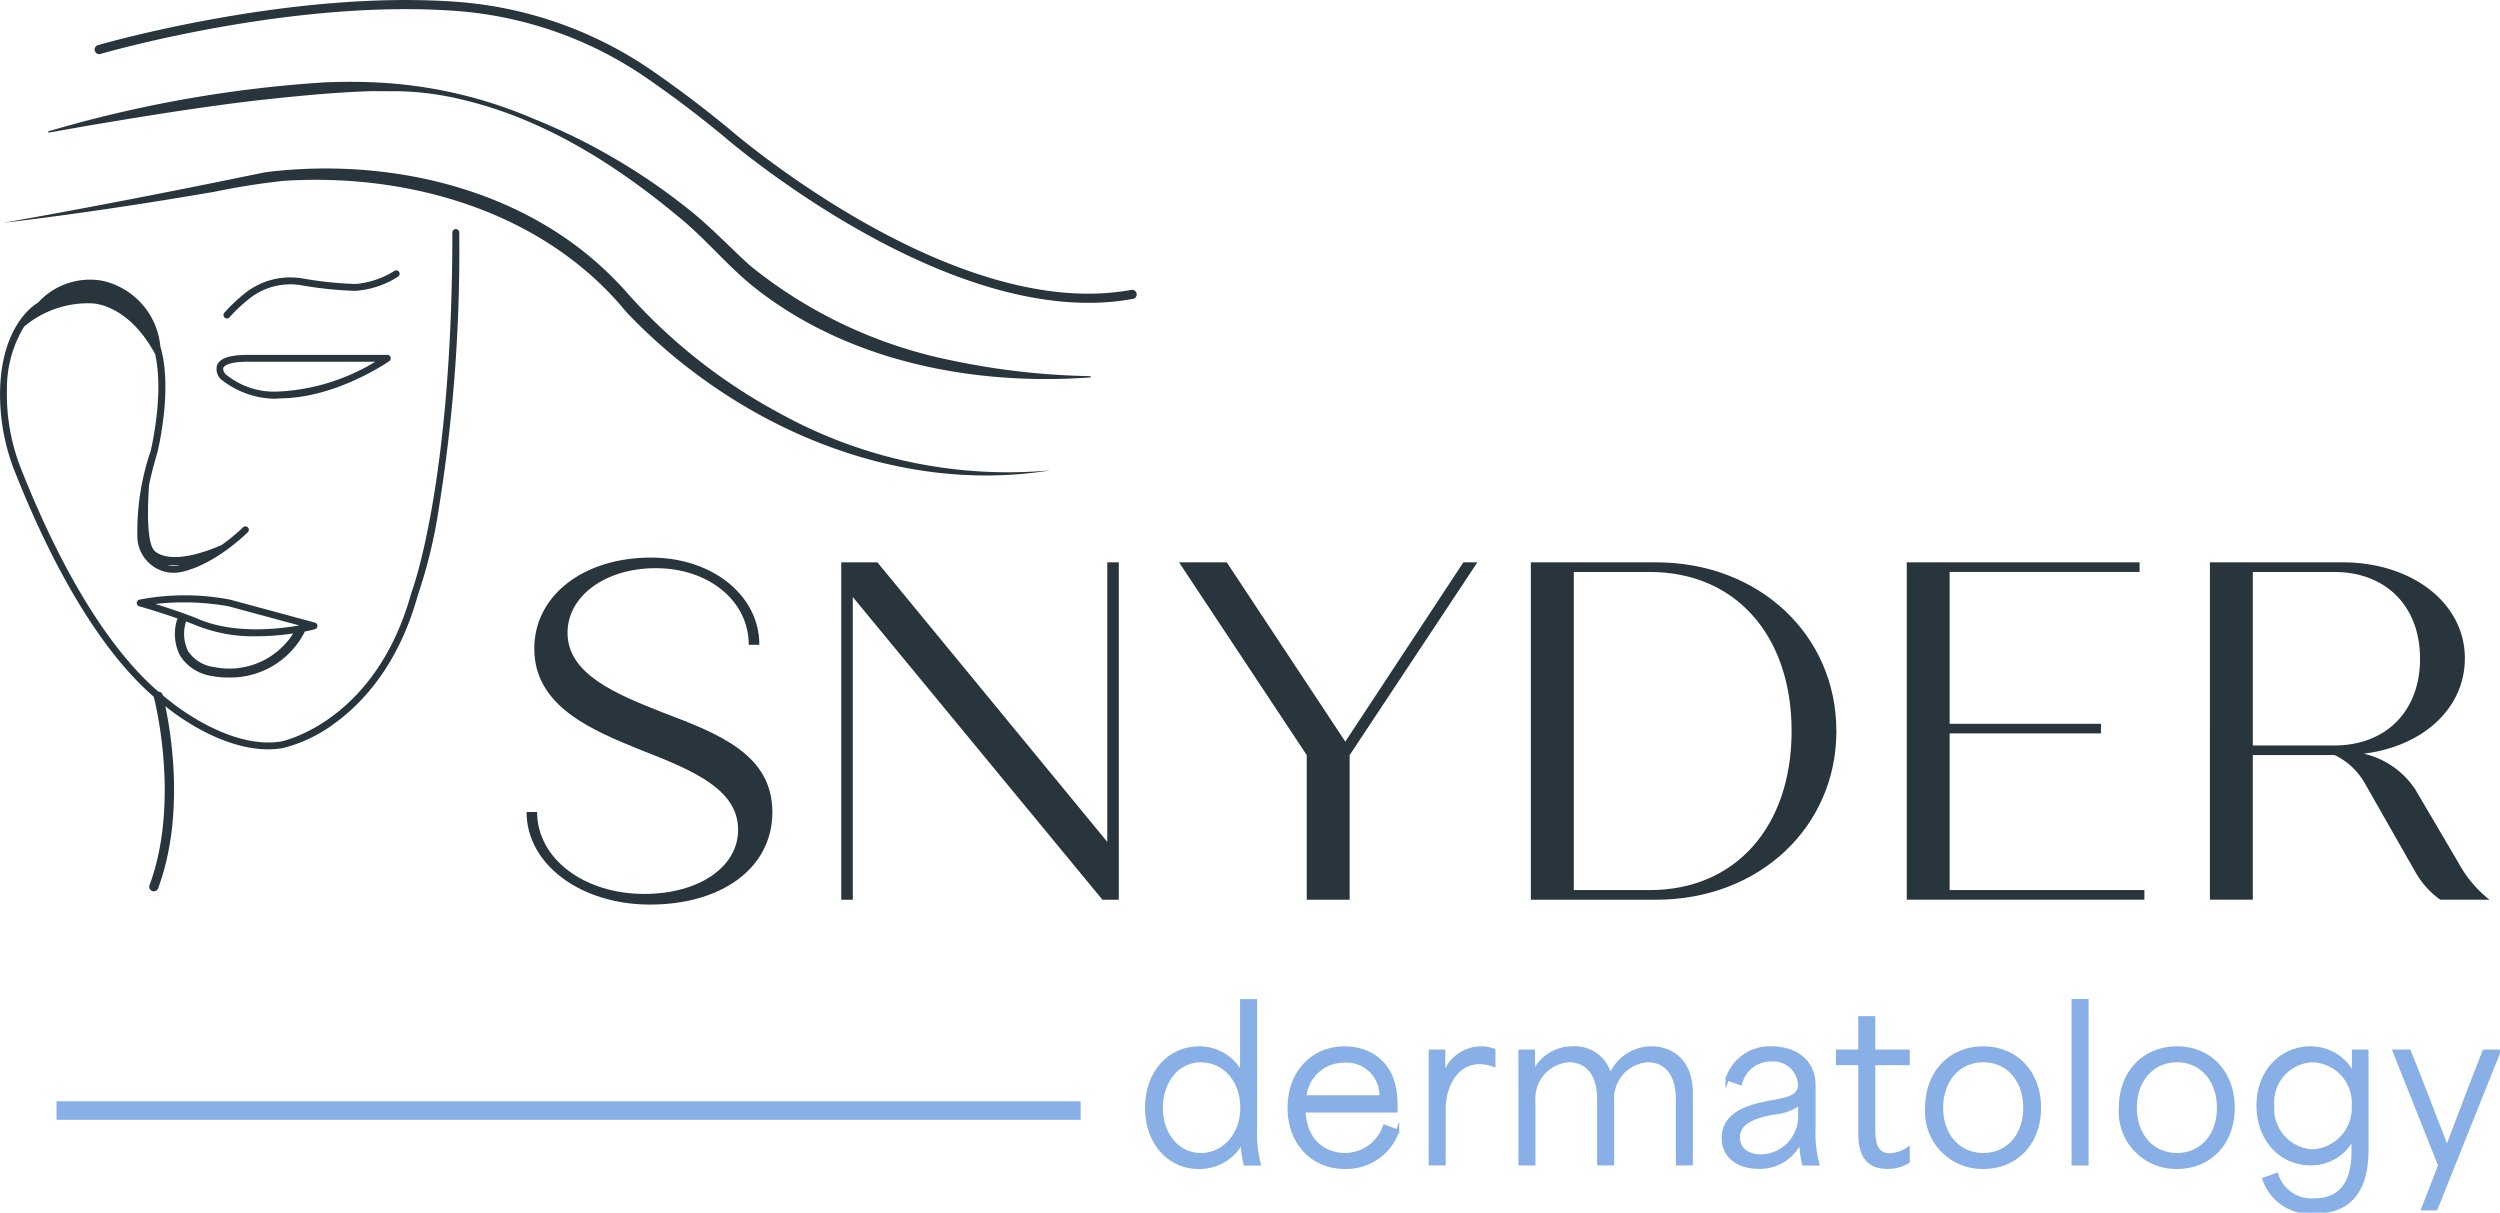
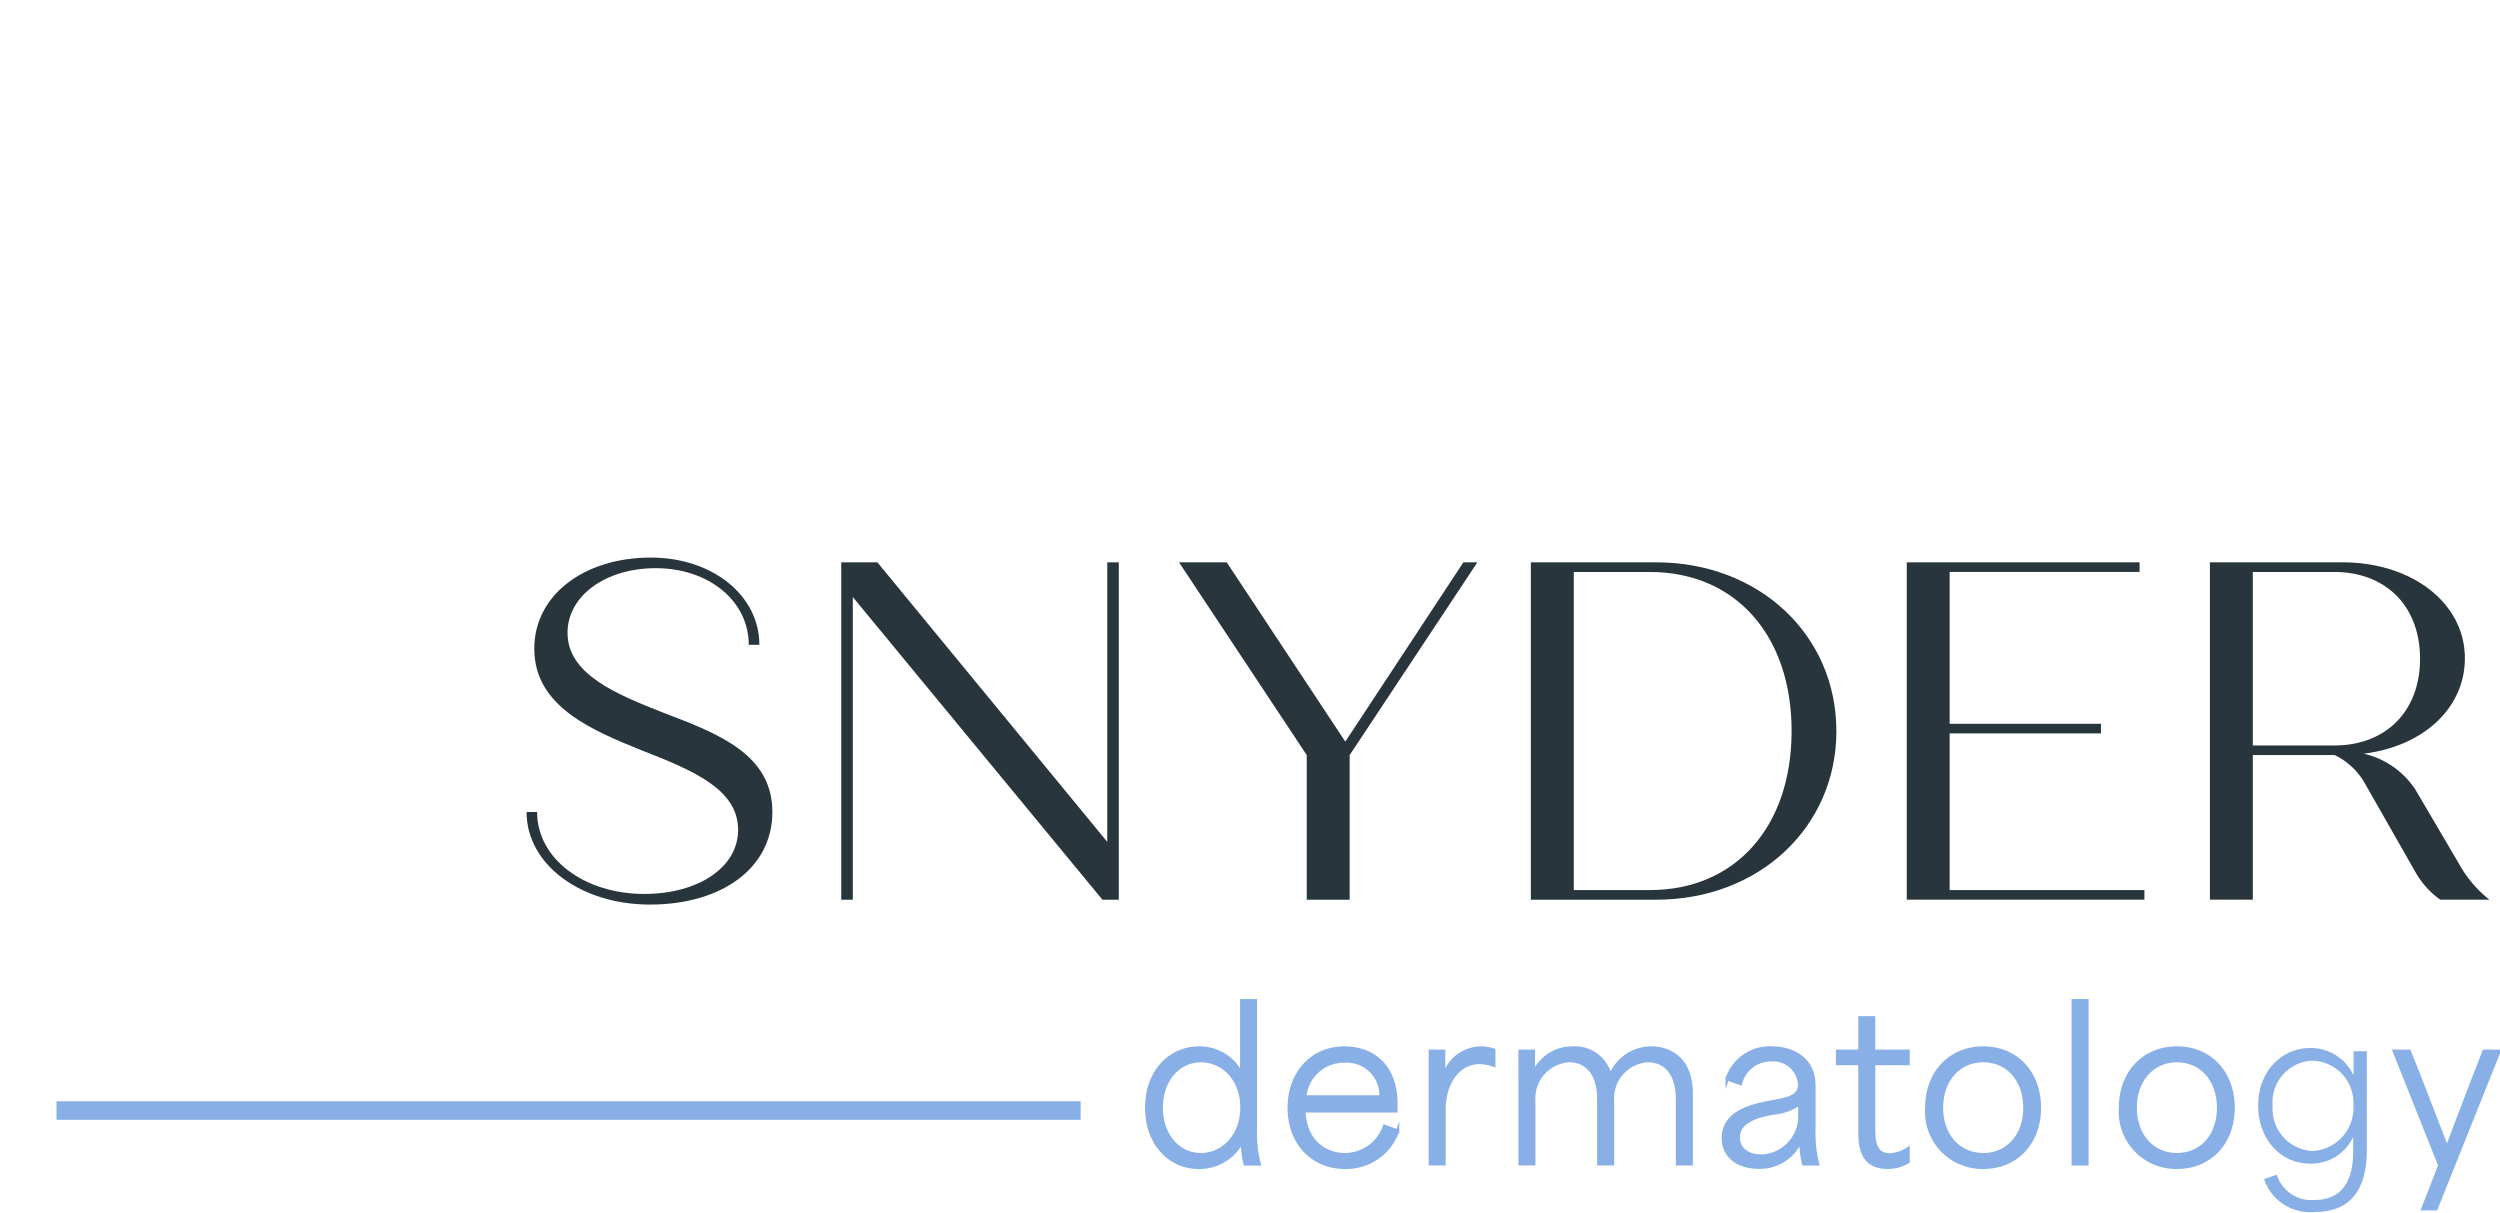
<svg xmlns="http://www.w3.org/2000/svg" width="223.344" height="108.337" viewBox="0 0 223.344 108.337">
  <defs>
    <clipPath id="clip-path">
      <rect id="Rectangle_463" data-name="Rectangle 463" width="223.344" height="108.336" fill="none" />
    </clipPath>
    <clipPath id="clip-path-2">
-       <rect id="Rectangle_465" data-name="Rectangle 465" width="101.59" height="79.612" fill="none" />
-     </clipPath>
+       </clipPath>
  </defs>
  <g id="logo" transform="translate(0 0.001)">
    <g id="Group_1447" data-name="Group 1447" transform="translate(0 -0.001)">
      <g id="Group_1446" data-name="Group 1446" clip-path="url(#clip-path)">
        <path id="Path_350" data-name="Path 350" d="M113.616,143.043h.947c0,4.177,4.219,7.32,9.559,7.32,4.908,0,8.4-2.412,8.4-5.726,0-3.617-4-5.3-8.611-7.1-4.349-1.765-9.6-3.875-9.6-9.085,0-4.78,4.435-8.138,10.42-8.138,5.468,0,9.688,3.358,9.688,7.793h-.947c0-3.918-3.574-6.846-8.31-6.846-4.521,0-7.88,2.5-7.88,5.77,0,3.7,4.306,5.468,8.568,7.147,4.995,1.894,9.731,3.746,9.731,8.87,0,5.038-4.564,8.267-10.936,8.267-6.157,0-11.023-3.574-11.023-8.267" transform="translate(-66.58 -70.502)" fill="#28353d" />
        <path id="Path_351" data-name="Path 351" d="M206.328,121.349v30.14h-1.464l-22.3-27.04v27.04h-1.033v-30.14h3.229l20.538,24.973V121.349Z" transform="translate(-106.377 -71.111)" fill="#28353d" />
        <path id="Path_352" data-name="Path 352" d="M281.083,121.349l-11.41,17.223v12.917h-3.832V138.571l-11.41-17.223h4.262l10.592,16.017,10.549-16.017Z" transform="translate(-149.099 -71.111)" fill="#28353d" />
        <path id="Path_353" data-name="Path 353" d="M357.647,136.419c0,8.568-6.889,15.07-16.1,15.07H330.349V121.349h11.195c9.214,0,16.1,6.5,16.1,15.07m-4,0c0-8.568-5.037-14.209-12.658-14.209h-6.8v28.417h6.8c7.621,0,12.658-5.641,12.658-14.209" transform="translate(-193.587 -71.111)" fill="#28353d" />
        <path id="Path_354" data-name="Path 354" d="M432.7,150.627v.861H411.47v-30.14h20.8v.861H415.3v13.563h13.52v.861H415.3v13.993Z" transform="translate(-241.124 -71.111)" fill="#28353d" />
        <path id="Path_355" data-name="Path 355" d="M501.858,151.488h-4.392a7.628,7.628,0,0,1-2.239-2.5l-4.564-8.009a6.2,6.2,0,0,0-2.626-2.411h-7.319v12.917h-3.832V121.349h11.841c6.243,0,10.937,3.659,10.937,8.568,0,4.478-3.746,7.879-9.042,8.525a7.558,7.558,0,0,1,4.607,3.187l3.875,6.587a10.655,10.655,0,0,0,2.755,3.272m-21.14-13.778h7.276c4.607,0,7.664-3.057,7.664-7.75s-3.057-7.75-7.664-7.75h-7.276Z" transform="translate(-279.458 -71.111)" fill="#28353d" />
      </g>
    </g>
    <rect id="Rectangle_464" data-name="Rectangle 464" width="91.492" height="1.656" transform="translate(5.049 98.385)" fill="#89afe7" />
    <g id="Group_1449" data-name="Group 1449" transform="translate(0 -0.001)">
      <g id="Group_1448" data-name="Group 1448" clip-path="url(#clip-path-2)">
        <path id="Path_356" data-name="Path 356" d="M46.786,77.472a1.244,1.244,0,0,0,.3,1.257.371.371,0,0,0,.041.039,7.865,7.865,0,0,0,4.7,1.731,3.976,3.976,0,0,0,.566-.035c4.933-.011,9.57-3.188,9.766-3.324a.306.306,0,0,0-.175-.558H49.508c-1.567,0-2.457.29-2.722.889m.561.248c.055-.124.373-.523,2.161-.523h11.4a18.342,18.342,0,0,1-8.541,2.656.3.3,0,0,0-.051,0,6.835,6.835,0,0,1-4.8-1.557c-.088-.108-.262-.385-.174-.58" transform="translate(-27.381 -44.878)" fill="#28353d" />
        <path id="Path_357" data-name="Path 357" d="M48.793,62.5A14.235,14.235,0,0,1,50.612,60.8a5.9,5.9,0,0,1,4.575-1.144,33.738,33.738,0,0,0,4.815.5,8.122,8.122,0,0,0,3.835-1.27.306.306,0,0,0-.3-.532l-.011.007A7.685,7.685,0,0,1,60,59.543a33.127,33.127,0,0,1-4.72-.5,6.518,6.518,0,0,0-5.051,1.267,14.548,14.548,0,0,0-1.9,1.788.307.307,0,1,0,.449.418l.016-.019" transform="translate(-28.272 -34.172)" fill="#28353d" />
        <path id="Path_358" data-name="Path 358" d="M40.721,49.44a.307.307,0,0,0-.306.306c0,22.539-3.62,32.074-3.666,32.2-3.175,11.509-11.528,13.248-11.6,13.263-4.7.783-9.915-3.565-9.981-3.62-.207-.154-.409-.323-.614-.49,0-.014-.008-.03-.01-.038a.405.405,0,0,0-.391-.3C9.815,87.02,5.616,80.234,1.945,71.006A18.064,18.064,0,0,1,.624,63.7a10.575,10.575,0,0,1,1.532-5.547,8.826,8.826,0,0,1,6.081-2.077s3.191,0,5.626,4.535c.826,3.625-.391,8.6-.4,8.656a22.126,22.126,0,0,0-1.179,7.882,3.289,3.289,0,0,0,1.328,2.366,3.224,3.224,0,0,0,2.6.555c3.017-.662,5.814-3.434,5.931-3.551a.306.306,0,0,0-.433-.433A17.02,17.02,0,0,1,19.8,77.663c-4.864,2.111-6.044.458-6.044.458-.651-.795-.576-3.772-.436-5.829.188-.9.428-1.845.733-2.86.07-.279,1.4-5.713.278-9.495a6.633,6.633,0,0,0-5.274-5.9,6.288,6.288,0,0,0-5.665,1.98c-.169.09-3.184,1.814-3.377,7.666a18.686,18.686,0,0,0,1.364,7.55c3.709,9.322,7.97,16.193,12.371,19.993,0,.014,0,.028,0,.041.024.091,2.4,9.21-.38,16.767a.409.409,0,1,0,.767.282c2.354-6.39,1.189-13.64.635-16.258l.009.007c.2.171,4.606,3.85,9.173,3.85a7.869,7.869,0,0,0,1.3-.105,13.04,13.04,0,0,0,4.824-2.353c2.368-1.753,5.552-5.145,7.254-11.32a44.344,44.344,0,0,0,1.855-7.617A144.415,144.415,0,0,0,41.03,49.746a.306.306,0,0,0-.306-.306M16.094,79.471l-.012,0a2.592,2.592,0,0,1-1.122,0Z" transform="translate(-0.003 -28.972)" fill="#28353d" />
        <path id="Path_359" data-name="Path 359" d="M33.387,133.878a4.04,4.04,0,0,0,2.878,1.82,7.2,7.2,0,0,0,1.426.127,7.438,7.438,0,0,0,6.789-4.006.376.376,0,0,0,.032-.1c.527-.1.859-.19.914-.207a.306.306,0,0,0,0-.592l-7.567-2.049a21.358,21.358,0,0,0-8.114,0,.307.307,0,0,0-.011.592c1.384.395,2.58.793,3.44,1.1a.408.408,0,0,0-.066.115,4.265,4.265,0,0,0,.277,3.2m4.34-4.412,6.307,1.709c-2,.351-6.034.783-9.2-.655-.017-.007-1.49-.594-3.654-1.264a22.847,22.847,0,0,1,6.544.21M34.6,131.081a13.7,13.7,0,0,0,5.608,1.061,22.335,22.335,0,0,0,3.282-.253,6.765,6.765,0,0,1-7.048,3.007A3.283,3.283,0,0,1,34.1,133.47a3.482,3.482,0,0,1-.212-2.54.4.4,0,0,0,.014-.113c.442.163.7.263.7.264" transform="translate(-17.295 -75.299)" fill="#28353d" />
        <path id="Path_360" data-name="Path 360" d="M69.957,58.156A49.433,49.433,0,0,1,56.484,47.5c-.258-.309-.812-.9-1.1-1.182-7.972-8.189-20.168-11-31.248-9.623C16.368,38.3,8.55,39.833.74,41.212c6.309-.745,12.593-1.7,18.855-2.772a62.792,62.792,0,0,1,6.217-.977c11.238-.716,23.266,2.787,30.577,11.723,9.584,10.085,23.883,16.4,37.88,14.143a42.091,42.091,0,0,1-24.312-5.175" transform="translate(-0.434 -21.308)" fill="#28353d" />
        <path id="Path_361" data-name="Path 361" d="M103.458,43.949a65.232,65.232,0,0,1-12.385-1.408A41.677,41.677,0,0,1,73.1,34.081c-1.934-1.75-3.73-3.685-5.811-5.282a55.044,55.044,0,0,0-13.623-7.877,40.252,40.252,0,0,0-13.766-3.2c-1.507-.083-3.229-.083-4.735-.022a112.154,112.154,0,0,0-24.738,4.373.062.062,0,0,0,.029.119l3.088-.549c5.113-.869,10.328-1.718,15.47-2.326,3.344-.365,6.73-.71,10.1-.823.488-.013,1.856.013,2.344,0a26.264,26.264,0,0,1,6.146.809c7.108,1.722,13.431,5.708,19,10.33,2.456,1.968,4.438,4.451,6.9,6.413,8.379,6.611,19.517,8.768,29.96,8.021a.062.062,0,0,0,0-.124" transform="translate(-6.083 -10.346)" fill="#28353d" />
        <path id="Path_362" data-name="Path 362" d="M113.052,25.889C97.084,28.88,77.242,11.653,77.031,11.47c-2.191-1.8-4.445-3.511-6.7-5.071A35.3,35.3,0,0,0,53.207.2C38.19-1.044,20.852,3.988,20.679,4.039a.409.409,0,0,0,.231.784c.172-.051,17.365-5.042,32.231-3.809A34.472,34.472,0,0,1,69.865,7.073c2.236,1.548,4.471,3.24,6.635,5.021.185.163,17.225,14.962,32.686,14.96a21.773,21.773,0,0,0,4.016-.361.409.409,0,0,0-.151-.8" transform="translate(-11.946 0)" fill="#28353d" />
      </g>
    </g>
    <g id="Group_1451" data-name="Group 1451" transform="translate(0 -0.001)">
      <g id="Group_1450" data-name="Group 1450" clip-path="url(#clip-path)">
        <path id="Path_363" data-name="Path 363" d="M247.459,225.511c0-3.206,2.059-5.338,4.682-5.338a4.174,4.174,0,0,1,3.771,2.3h.036v-6.522h1.221v11.423a10.96,10.96,0,0,0,.328,3.152h-1.239a7.185,7.185,0,0,1-.236-2.022h-.037a4.3,4.3,0,0,1-3.862,2.332c-2.7,0-4.664-2.2-4.664-5.32m4.846,4.19c2,0,3.662-1.731,3.662-4.208,0-2.5-1.658-4.19-3.662-4.19-2.059,0-3.552,1.785-3.552,4.209s1.512,4.19,3.552,4.19" transform="translate(-145.013 -126.546)" fill="#89afe7" />
        <path id="Path_364" data-name="Path 364" d="M247.459,225.511c0-3.206,2.059-5.338,4.682-5.338a4.174,4.174,0,0,1,3.771,2.3h.036v-6.522h1.221v11.423a10.96,10.96,0,0,0,.328,3.152h-1.239a7.185,7.185,0,0,1-.236-2.022h-.037a4.3,4.3,0,0,1-3.862,2.332C249.427,230.831,247.459,228.626,247.459,225.511Zm4.846,4.19c2,0,3.662-1.731,3.662-4.208,0-2.5-1.658-4.19-3.662-4.19-2.059,0-3.552,1.785-3.552,4.209S250.265,229.7,252.305,229.7Z" transform="translate(-145.013 -126.546)" fill="none" stroke="#89afe7" stroke-miterlimit="10" stroke-width="0.3" />
        <path id="Path_365" data-name="Path 365" d="M278.215,231.493c0-3.134,2.059-5.338,4.937-5.338,1.913,0,4.591,1.02,4.591,5.047v.565h-8.216c.055,2.423,1.585,3.917,3.7,3.917a3.755,3.755,0,0,0,3.5-2.532l1.166.419a4.853,4.853,0,0,1-4.718,3.243c-2.842,0-4.956-2.132-4.956-5.32m8.2-.965a3.071,3.071,0,0,0-3.3-3.207,3.5,3.5,0,0,0-3.516,3.207Z" transform="translate(-163.036 -132.529)" fill="#89afe7" />
        <path id="Path_366" data-name="Path 366" d="M278.215,231.493c0-3.134,2.059-5.338,4.937-5.338,1.913,0,4.591,1.02,4.591,5.047v.565h-8.216c.055,2.423,1.585,3.917,3.7,3.917a3.755,3.755,0,0,0,3.5-2.532l1.166.419a4.853,4.853,0,0,1-4.718,3.243C280.328,236.813,278.215,234.682,278.215,231.493Zm8.2-.965a3.071,3.071,0,0,0-3.3-3.207,3.5,3.5,0,0,0-3.516,3.207Z" transform="translate(-163.036 -132.529)" fill="none" stroke="#89afe7" stroke-miterlimit="10" stroke-width="0.3" />
        <path id="Path_367" data-name="Path 367" d="M308.663,226.447h1.184v2.077h.073a3.5,3.5,0,0,1,3.261-2.369,3.257,3.257,0,0,1,1.148.2v1.33a4.006,4.006,0,0,0-1.239-.237c-2.15,0-3.206,2.131-3.206,4.172V236.5h-1.221Z" transform="translate(-180.879 -132.529)" fill="#89afe7" />
        <path id="Path_368" data-name="Path 368" d="M308.663,226.447h1.184v2.077h.073a3.5,3.5,0,0,1,3.261-2.369,3.257,3.257,0,0,1,1.148.2v1.33a4.006,4.006,0,0,0-1.239-.237c-2.15,0-3.206,2.131-3.206,4.172V236.5h-1.221Z" transform="translate(-180.879 -132.529)" fill="none" stroke="#89afe7" stroke-miterlimit="10" stroke-width="0.3" />
        <path id="Path_369" data-name="Path 369" d="M328.022,226.447h1.184v1.931h.037a3.779,3.779,0,0,1,3.5-2.223,3.21,3.21,0,0,1,3.316,2.478h.036a3.954,3.954,0,0,1,3.626-2.478c1.713,0,3.589,1.02,3.589,4.044v6.3h-1.22v-5.757c0-2.532-1.275-3.462-2.66-3.462a3.378,3.378,0,0,0-3.152,3.608V236.5h-1.221v-5.757c0-2.532-1.276-3.462-2.66-3.462a3.378,3.378,0,0,0-3.152,3.608V236.5h-1.221Z" transform="translate(-192.223 -132.529)" fill="#89afe7" />
        <path id="Path_370" data-name="Path 370" d="M328.022,226.447h1.184v1.931h.037a3.779,3.779,0,0,1,3.5-2.223,3.21,3.21,0,0,1,3.316,2.478h.036a3.954,3.954,0,0,1,3.626-2.478c1.713,0,3.589,1.02,3.589,4.044v6.3h-1.22v-5.757c0-2.532-1.275-3.462-2.66-3.462a3.378,3.378,0,0,0-3.152,3.608V236.5h-1.221v-5.757c0-2.532-1.276-3.462-2.66-3.462a3.378,3.378,0,0,0-3.152,3.608V236.5h-1.221Z" transform="translate(-192.223 -132.529)" fill="none" stroke="#89afe7" stroke-miterlimit="10" stroke-width="0.3" />
        <path id="Path_371" data-name="Path 371" d="M371.891,234.189c0-1.894,1.712-2.678,3.625-3.079,1.859-.383,3.189-.419,3.189-1.712a2.352,2.352,0,0,0-2.551-2.186,2.783,2.783,0,0,0-2.733,2.113l-1.184-.419a3.99,3.99,0,0,1,4.008-2.751c1.822,0,3.735.966,3.735,3.352v3.844a11.036,11.036,0,0,0,.328,3.152h-1.239a7.865,7.865,0,0,1-.237-2.1H378.8a3.96,3.96,0,0,1-3.716,2.4c-1.713,0-3.188-.856-3.188-2.623m3.407,1.622a3.56,3.56,0,0,0,3.425-3.334v-1.366a4.8,4.8,0,0,1-2.386.856c-1.166.219-3.116.638-3.116,2.168,0,1.02.8,1.676,2.077,1.676" transform="translate(-217.931 -132.529)" fill="#89afe7" />
        <path id="Path_372" data-name="Path 372" d="M371.891,234.189c0-1.894,1.712-2.678,3.625-3.079,1.859-.383,3.189-.419,3.189-1.712a2.352,2.352,0,0,0-2.551-2.186,2.783,2.783,0,0,0-2.733,2.113l-1.184-.419a3.99,3.99,0,0,1,4.008-2.751c1.822,0,3.735.966,3.735,3.352v3.844a11.036,11.036,0,0,0,.328,3.152h-1.239a7.865,7.865,0,0,1-.237-2.1H378.8a3.96,3.96,0,0,1-3.716,2.4C373.366,236.813,371.891,235.957,371.891,234.189Zm3.407,1.622a3.56,3.56,0,0,0,3.425-3.334v-1.366a4.8,4.8,0,0,1-2.386.856c-1.166.219-3.116.638-3.116,2.168C373.22,235.155,374.022,235.811,375.3,235.811Z" transform="translate(-217.931 -132.529)" fill="none" stroke="#89afe7" stroke-miterlimit="10" stroke-width="0.3" />
        <path id="Path_373" data-name="Path 373" d="M398.534,229.663v-5.94h-2v-1.093h2v-2.988h1.22v2.988h3.079v1.093h-3.079v5.593c0,1.13,0,2.569,1.439,2.569a3.047,3.047,0,0,0,1.639-.546V232.5a3.524,3.524,0,0,1-1.84.492c-2.459,0-2.459-2.15-2.459-3.334" transform="translate(-232.37 -128.713)" fill="#89afe7" />
        <path id="Path_374" data-name="Path 374" d="M398.534,229.663v-5.94h-2v-1.093h2v-2.988h1.22v2.988h3.079v1.093h-3.079v5.593c0,1.13,0,2.569,1.439,2.569a3.047,3.047,0,0,0,1.639-.546V232.5a3.524,3.524,0,0,1-1.84.492C398.534,233,398.534,230.847,398.534,229.663Z" transform="translate(-232.37 -128.713)" fill="none" stroke="#89afe7" stroke-miterlimit="10" stroke-width="0.3" />
        <path id="Path_375" data-name="Path 375" d="M415.8,231.493c0-3.134,2.077-5.338,5.046-5.338,2.951,0,5.01,2.2,5.01,5.338s-2.059,5.32-5.01,5.32a4.964,4.964,0,0,1-5.046-5.32m5.046,4.19c2.2,0,3.717-1.731,3.717-4.19s-1.512-4.209-3.717-4.209-3.735,1.749-3.735,4.209,1.531,4.19,3.735,4.19" transform="translate(-243.663 -132.529)" fill="#89afe7" />
        <path id="Path_376" data-name="Path 376" d="M415.8,231.493c0-3.134,2.077-5.338,5.046-5.338,2.951,0,5.01,2.2,5.01,5.338s-2.059,5.32-5.01,5.32A4.964,4.964,0,0,1,415.8,231.493Zm5.046,4.19c2.2,0,3.717-1.731,3.717-4.19s-1.512-4.209-3.717-4.209-3.735,1.749-3.735,4.209S418.644,235.683,420.848,235.683Z" transform="translate(-243.663 -132.529)" fill="none" stroke="#89afe7" stroke-miterlimit="10" stroke-width="0.3" />
        <rect id="Rectangle_466" data-name="Rectangle 466" width="1.22" height="14.575" transform="translate(185.218 89.4)" fill="#89afe7" />
        <rect id="Rectangle_467" data-name="Rectangle 467" width="1.22" height="14.575" transform="translate(185.218 89.4)" fill="none" stroke="#89afe7" stroke-miterlimit="10" stroke-width="0.3" />
        <path id="Path_377" data-name="Path 377" d="M457.6,231.493c0-3.134,2.077-5.338,5.046-5.338,2.951,0,5.01,2.2,5.01,5.338s-2.059,5.32-5.01,5.32a4.964,4.964,0,0,1-5.046-5.32m5.046,4.19c2.2,0,3.717-1.731,3.717-4.19s-1.512-4.209-3.717-4.209-3.735,1.749-3.735,4.209,1.531,4.19,3.735,4.19" transform="translate(-268.158 -132.529)" fill="#89afe7" />
        <path id="Path_378" data-name="Path 378" d="M457.6,231.493c0-3.134,2.077-5.338,5.046-5.338,2.951,0,5.01,2.2,5.01,5.338s-2.059,5.32-5.01,5.32A4.964,4.964,0,0,1,457.6,231.493Zm5.046,4.19c2.2,0,3.717-1.731,3.717-4.19s-1.512-4.209-3.717-4.209-3.735,1.749-3.735,4.209S460.444,235.683,462.648,235.683Z" transform="translate(-268.158 -132.529)" fill="none" stroke="#89afe7" stroke-miterlimit="10" stroke-width="0.3" />
        <path id="Path_379" data-name="Path 379" d="M487.828,237.87l1.13-.4a3.255,3.255,0,0,0,3.406,2.26c1.767,0,3.425-.929,3.425-4.318v-1.239h-.036a4.122,4.122,0,0,1-3.789,2.314c-2.733,0-4.664-2.26-4.664-5.192,0-3.006,2.041-5.138,4.664-5.138a4.207,4.207,0,0,1,3.826,2.369h.036v-2.077h1.184v8.818c0,4.118-1.968,5.538-4.646,5.538a4.349,4.349,0,0,1-4.536-2.933m4.318-2.514a3.852,3.852,0,0,0,3.662-4.081,3.769,3.769,0,0,0-3.662-3.99,3.711,3.711,0,0,0-3.553,4.008,3.773,3.773,0,0,0,3.553,4.063" transform="translate(-285.562 -132.529)" fill="#89afe7" />
-         <path id="Path_380" data-name="Path 380" d="M487.828,237.87l1.13-.4a3.255,3.255,0,0,0,3.406,2.26c1.767,0,3.425-.929,3.425-4.318v-1.239h-.036a4.122,4.122,0,0,1-3.789,2.314c-2.733,0-4.664-2.26-4.664-5.192,0-3.006,2.041-5.138,4.664-5.138a4.207,4.207,0,0,1,3.826,2.369h.036v-2.077h1.184v8.818c0,4.118-1.968,5.538-4.646,5.538A4.349,4.349,0,0,1,487.828,237.87Zm4.318-2.514a3.852,3.852,0,0,0,3.662-4.081,3.769,3.769,0,0,0-3.662-3.99,3.711,3.711,0,0,0-3.553,4.008A3.773,3.773,0,0,0,492.146,235.356Z" transform="translate(-285.562 -132.529)" fill="none" stroke="#89afe7" stroke-miterlimit="10" stroke-width="0.3" />
        <path id="Path_381" data-name="Path 381" d="M520.755,237.062l-4.062-10.2h1.33c1.148,2.824,2.2,5.666,3.352,8.6h.036c1.112-2.933,2.186-5.793,3.3-8.6h1.33l-5.63,14.065h-1.166Z" transform="translate(-302.786 -132.942)" fill="#89afe7" />
        <path id="Path_382" data-name="Path 382" d="M520.755,237.062l-4.062-10.2h1.33c1.148,2.824,2.2,5.666,3.352,8.6h.036c1.112-2.933,2.186-5.793,3.3-8.6h1.33l-5.63,14.065h-1.166Z" transform="translate(-302.786 -132.942)" fill="none" stroke="#89afe7" stroke-miterlimit="10" stroke-width="0.3" />
      </g>
    </g>
  </g>
</svg>